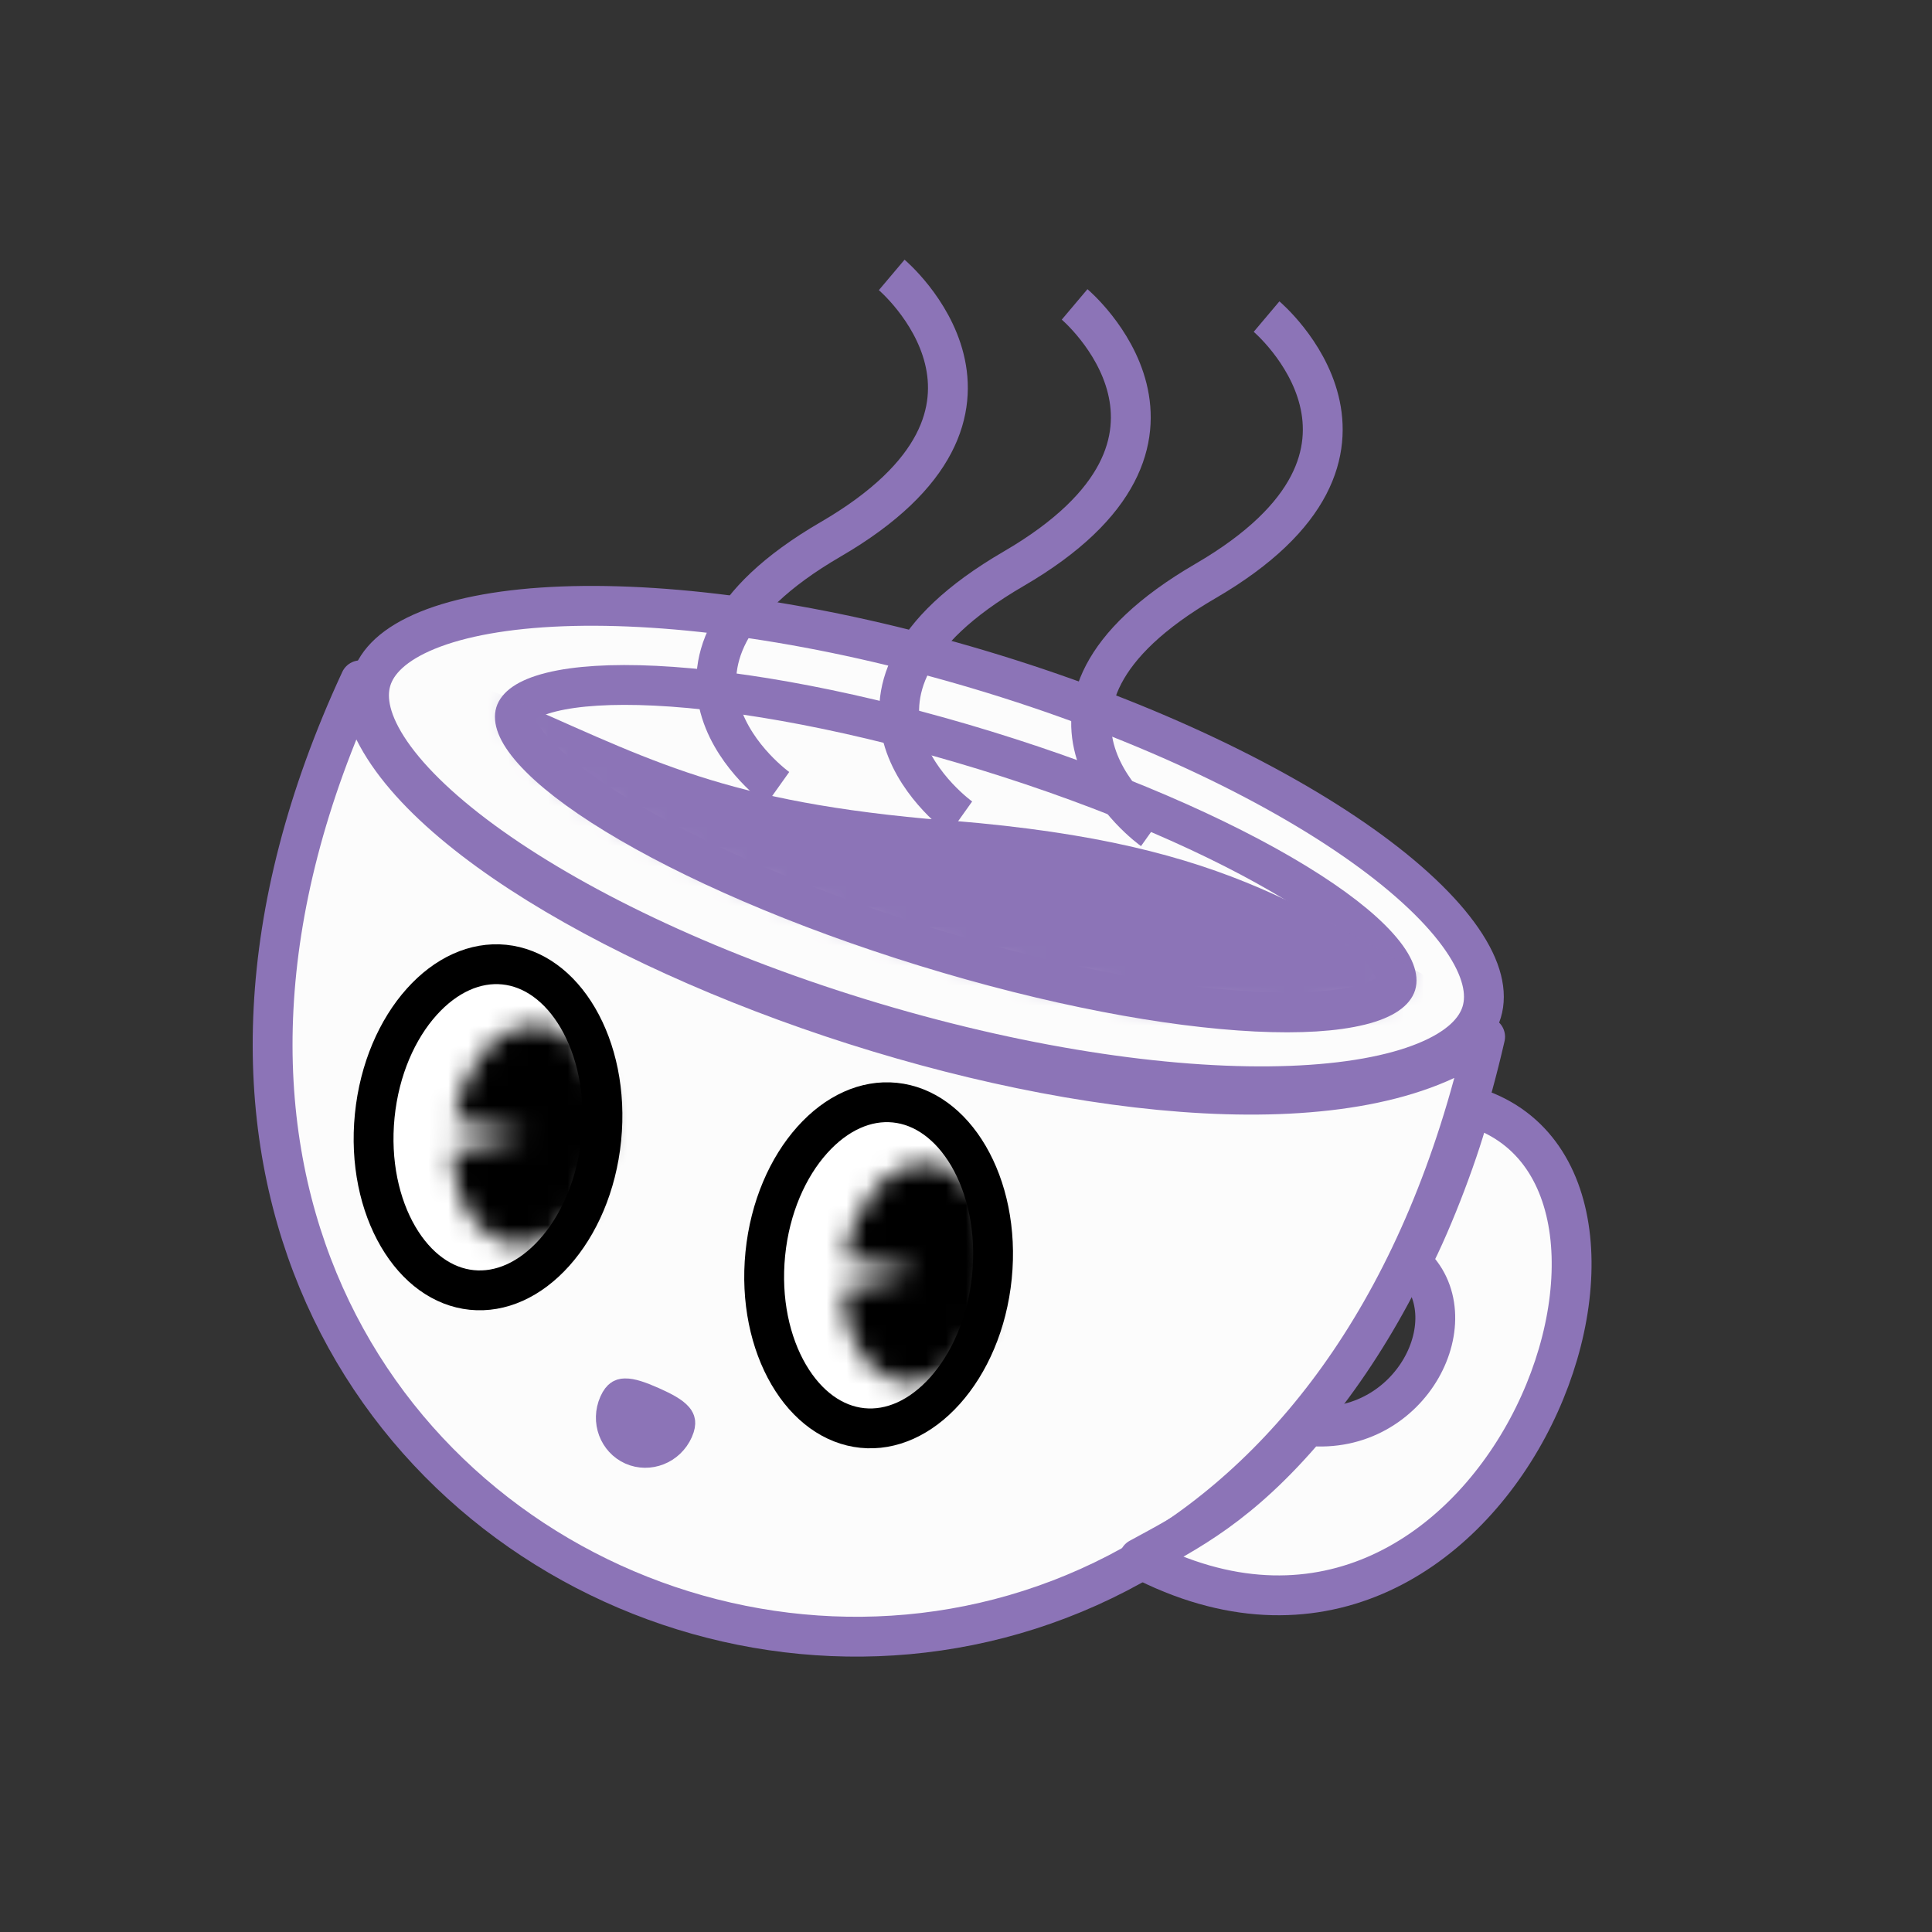
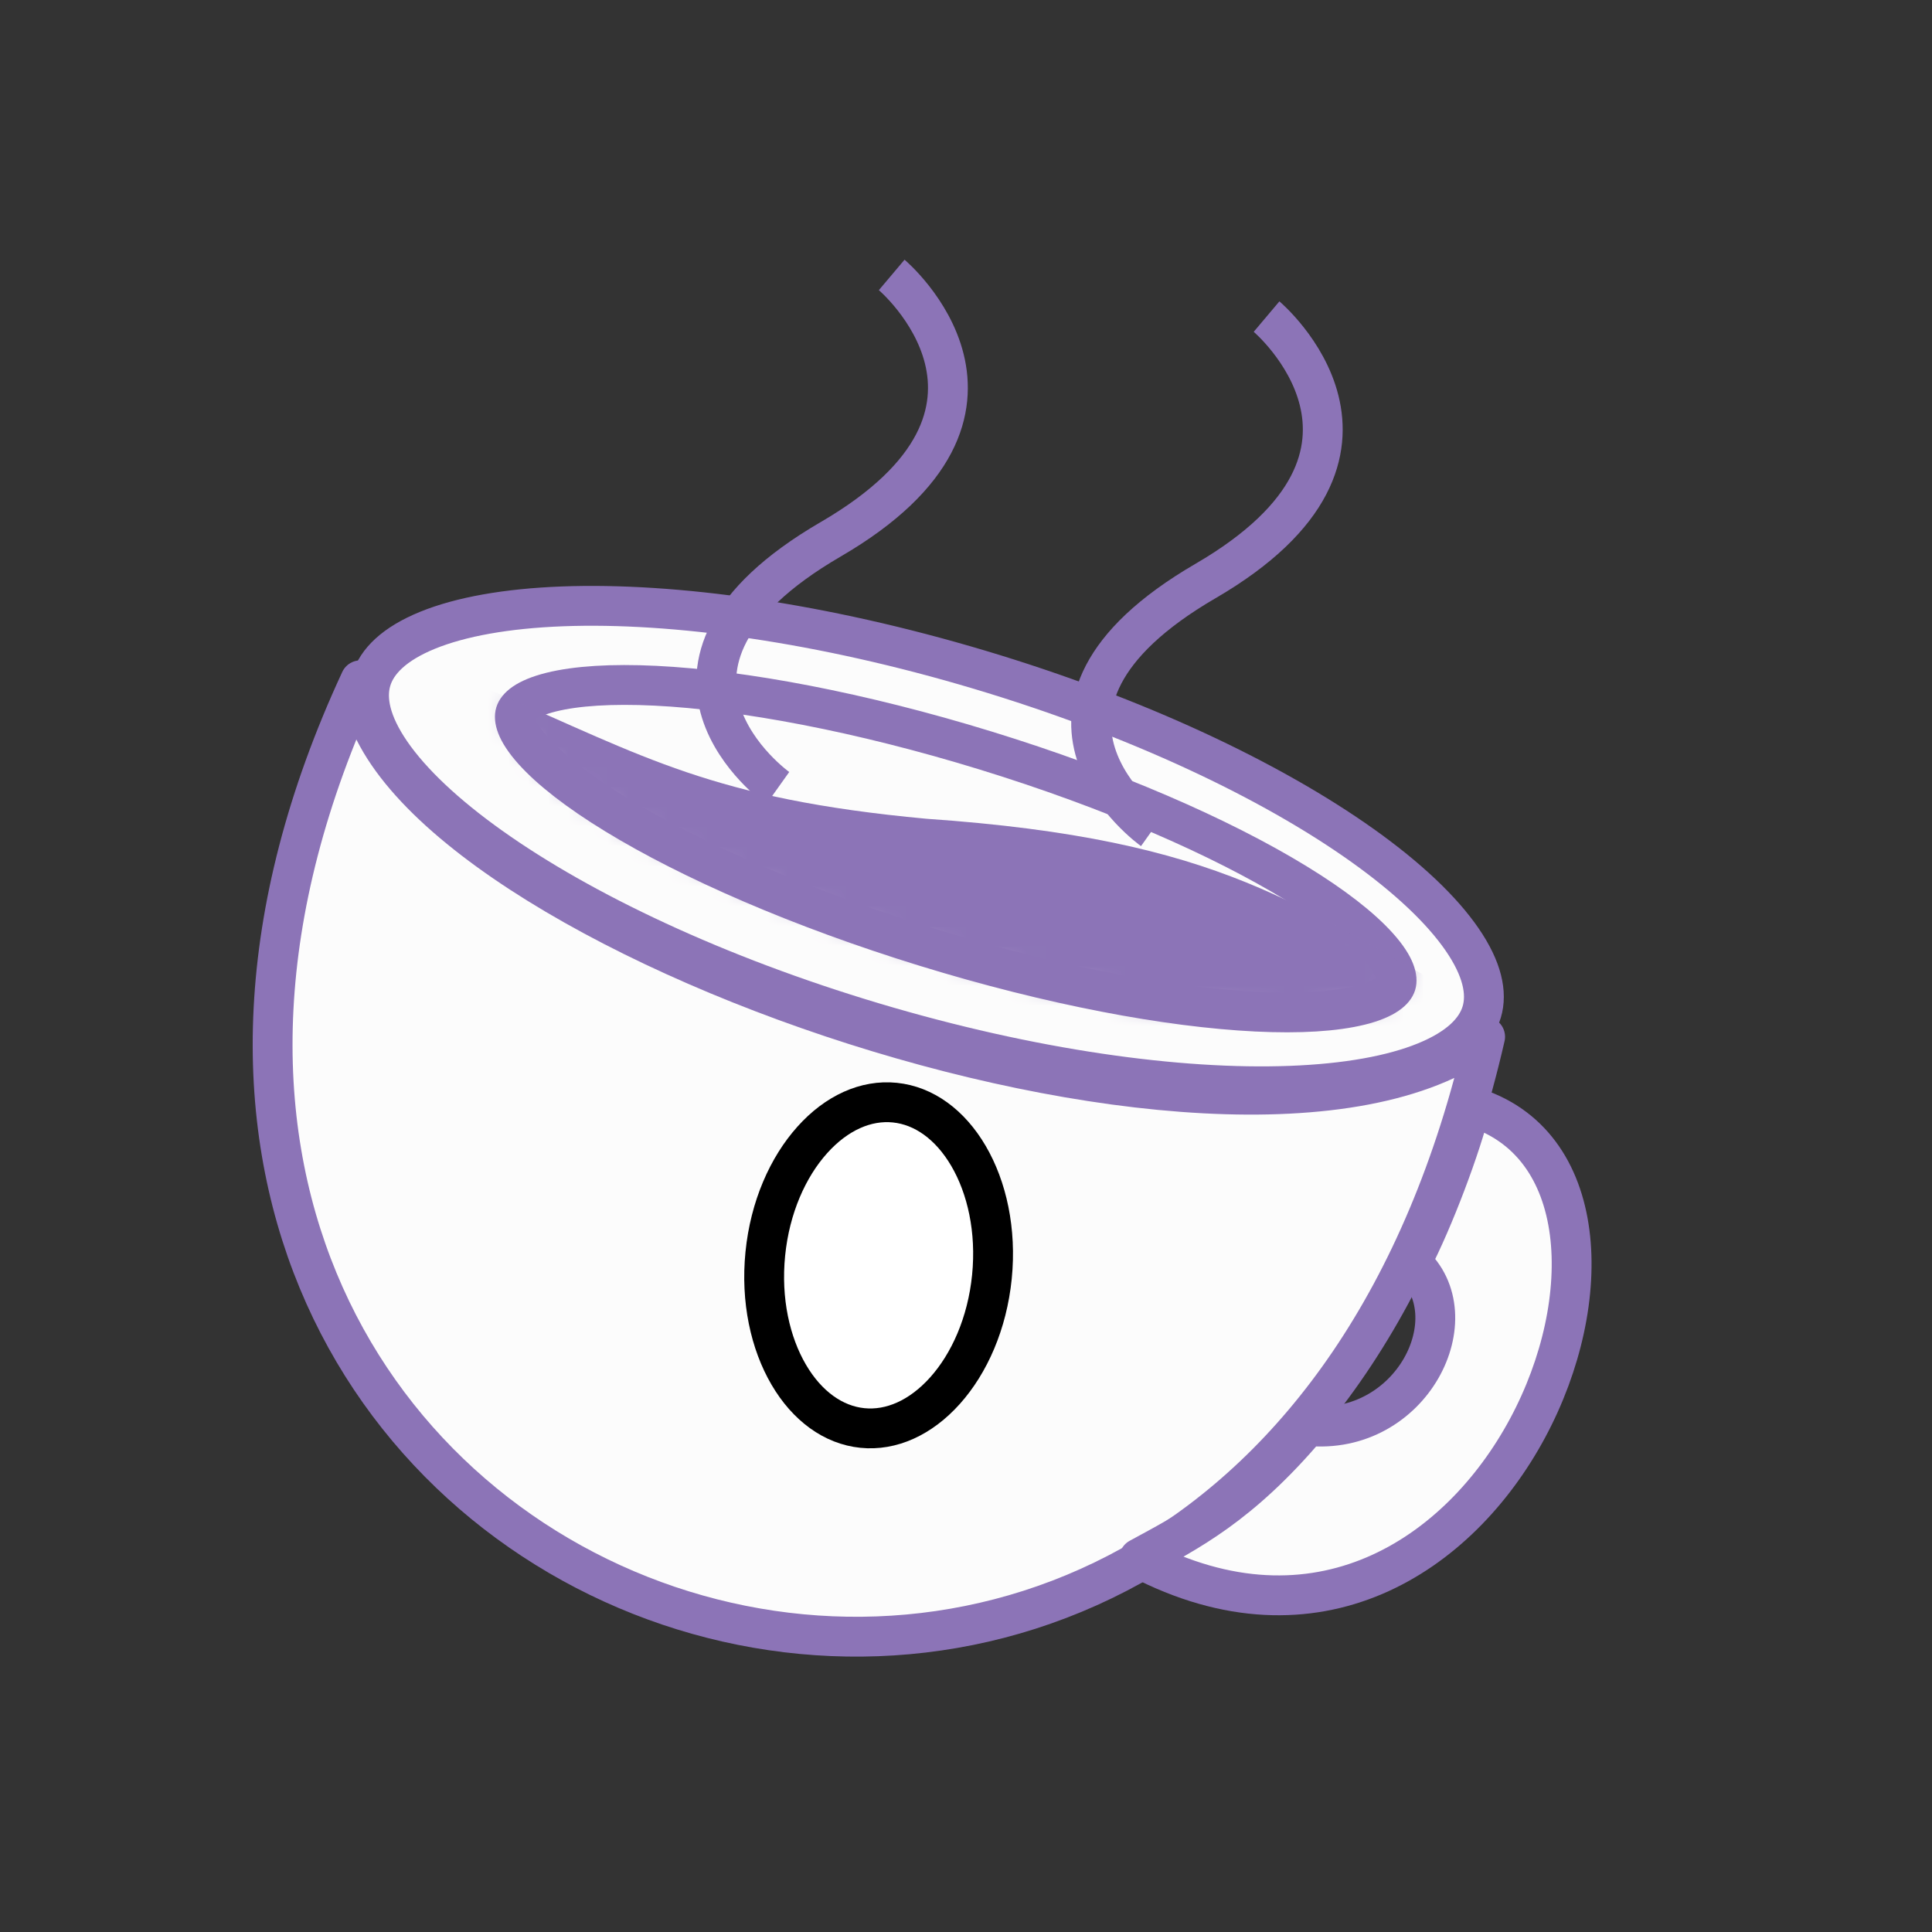
<svg xmlns="http://www.w3.org/2000/svg" width="97" height="97" viewBox="0 0 97 97" fill="none">
  <rect x="0" y="0" width="97" height="97" fill="#333333" stroke="none" />
  <path d="M74.394 50.807C74.112 51.752 73.238 52.63 71.566 53.312C69.905 53.99 67.606 54.407 64.794 54.513C59.181 54.726 51.755 53.695 43.868 51.339C35.981 48.983 29.206 45.772 24.629 42.515C22.337 40.884 20.643 39.274 19.625 37.796C18.602 36.308 18.353 35.095 18.635 34.151C18.917 33.206 19.791 32.328 21.463 31.645C23.124 30.968 25.423 30.551 28.235 30.444C33.848 30.232 41.274 31.263 49.161 33.619C57.048 35.975 63.823 39.186 68.4 42.443C70.692 44.074 72.386 45.684 73.404 47.162C74.427 48.649 74.676 49.862 74.394 50.807Z" fill="#FCFCFC" stroke="#8C74B7" stroke-width="2" stroke-linejoin="round" />
  <path d="M70.093 49.417C70.008 49.692 69.608 50.144 68.29 50.472C67.042 50.782 65.268 50.899 63.062 50.79C58.666 50.574 52.782 49.478 46.468 47.534C40.155 45.59 34.673 43.187 30.916 40.892C29.032 39.741 27.631 38.647 26.773 37.688C25.868 36.676 25.791 36.077 25.876 35.802C25.96 35.528 26.36 35.076 27.678 34.748C28.927 34.438 30.7 34.321 32.906 34.429C37.303 34.645 43.187 35.742 49.5 37.686C55.814 39.63 61.296 42.033 65.052 44.328C66.937 45.479 68.338 46.573 69.195 47.532C70.101 48.544 70.177 49.143 70.093 49.417Z" fill="#FCFCFC" stroke="#8C74B7" stroke-width="2" stroke-linejoin="round" />
  <path d="M18.092 34.156C-3.805 81.346 62.433 104.9 74.564 52.053C61.896 61.474 18.538 46.005 18.092 34.156Z" fill="#FCFCFC" stroke="#8C74B7" stroke-width="2" stroke-linejoin="round" />
  <path d="M57.194 78.238C75.007 87.548 85.84 59.052 73.843 55.548C73.369 57.513 71.987 61.216 70.852 63.388C73.874 66.074 70.899 72.125 65.646 71.592C62.254 75.607 59.617 76.918 57.194 78.238Z" fill="#FCFCFC" stroke="#8C74B7" stroke-width="2" stroke-linejoin="round" />
  <mask id="mask0_24_9" style="mask-type:alpha" maskUnits="userSpaceOnUse" x="25" y="33" width="46" height="19">
    <path d="M69.526 48.867C69.471 49.047 69.147 49.455 67.86 49.741C66.66 50.007 64.948 50.088 62.815 49.954C58.563 49.688 52.861 48.588 46.732 46.701C40.603 44.813 35.269 42.516 31.604 40.344C29.765 39.254 28.395 38.225 27.553 37.33C26.649 36.369 26.611 35.85 26.667 35.67C26.722 35.491 27.045 35.083 28.333 34.797C29.533 34.53 31.244 34.45 33.378 34.583C37.63 34.849 43.332 35.949 49.461 37.837C55.59 39.724 60.923 42.022 64.588 44.193C66.428 45.283 67.798 46.312 68.64 47.208C69.543 48.169 69.581 48.688 69.526 48.867Z" fill="#FDFFFF" stroke="#29193E" stroke-width="2" stroke-linejoin="round" />
  </mask>
  <g mask="url(#mask0_24_9)">
    <path d="M46.431 42.104C35.478 41.094 31.945 38.888 24.486 35.681L24.858 47.648L70.668 63.74L73.109 51.001C64.677 46.422 61.252 43.13 46.431 42.104Z" fill="#8C74B7" stroke="#8C74B7" stroke-width="2" stroke-linejoin="round" />
  </g>
-   <path d="M33.821 71.748C33.461 72.559 32.547 72.898 31.803 72.568C31.06 72.237 30.699 71.332 31.059 70.521C31.15 70.317 31.226 70.254 31.247 70.239C31.262 70.228 31.292 70.209 31.381 70.207C31.629 70.2 32.024 70.319 32.674 70.608C33.324 70.896 33.677 71.11 33.839 71.299C33.896 71.367 33.902 71.401 33.904 71.419C33.907 71.445 33.912 71.544 33.821 71.748Z" fill="#8C74B7" stroke="#8C74B7" stroke-width="2" stroke-linejoin="round" />
  <path d="M44.77 13.803C44.77 13.803 52.831 20.606 41.704 27.078C30.578 33.551 39.045 39.575 39.045 39.575" stroke="#8C74B7" stroke-width="2" stroke-linejoin="round" />
  <path d="M63.59 15.895C63.59 15.895 71.651 22.697 60.525 29.17C49.398 35.643 57.866 41.666 57.866 41.666" stroke="#8C74B7" stroke-width="2" stroke-linejoin="round" />
-   <path d="M53.953 15.283C53.953 15.283 62.014 22.086 50.887 28.559C39.761 35.032 48.229 41.055 48.229 41.055" stroke="#8C74B7" stroke-width="2" stroke-linejoin="round" />
-   <path d="M30.19 57.178C29.956 59.519 29.055 61.528 27.836 62.889C26.617 64.251 25.137 64.913 23.685 64.765C22.233 64.617 20.915 63.669 19.99 62.089C19.065 60.509 18.58 58.359 18.814 56.017C19.048 53.676 19.949 51.667 21.168 50.306C22.387 48.944 23.867 48.282 25.319 48.43C26.771 48.578 28.089 49.526 29.014 51.106C29.939 52.686 30.424 54.836 30.19 57.178Z" fill="white" stroke="black" stroke-width="2" stroke-linejoin="round" />
  <mask id="path-12-inside-1_24_9" fill="white">
-     <path d="M22.657 57.827C22.709 59.202 23.125 60.447 23.821 61.309C24.516 62.171 25.439 62.587 26.403 62.474C27.368 62.36 28.303 61.725 29.02 60.697C29.738 59.669 30.184 58.323 30.269 56.931C30.355 55.539 30.073 54.204 29.481 53.194C28.889 52.184 28.03 51.575 27.078 51.489C26.125 51.402 25.15 51.845 24.347 52.728C23.545 53.612 22.976 54.87 22.753 56.249L26.468 56.985L22.657 57.827Z" />
-   </mask>
+     </mask>
  <path d="M22.657 57.827C22.709 59.202 23.125 60.447 23.821 61.309C24.516 62.171 25.439 62.587 26.403 62.474C27.368 62.36 28.303 61.725 29.02 60.697C29.738 59.669 30.184 58.323 30.269 56.931C30.355 55.539 30.073 54.204 29.481 53.194C28.889 52.184 28.03 51.575 27.078 51.489C26.125 51.402 25.15 51.845 24.347 52.728C23.545 53.612 22.976 54.87 22.753 56.249L26.468 56.985L22.657 57.827Z" fill="black" stroke="black" stroke-width="4" stroke-linejoin="round" mask="url(#path-12-inside-1_24_9)" />
  <path d="M49.801 64.108C49.566 66.449 48.665 68.458 47.447 69.819C46.227 71.181 44.748 71.844 43.296 71.695C41.844 71.547 40.525 70.599 39.6 69.019C38.675 67.439 38.19 65.289 38.424 62.947C38.658 60.606 39.56 58.597 40.779 57.236C41.998 55.874 43.477 55.211 44.929 55.36C46.381 55.508 47.7 56.456 48.625 58.036C49.55 59.616 50.035 61.766 49.801 64.108Z" fill="white" stroke="black" stroke-width="2" stroke-linejoin="round" />
  <mask id="path-14-inside-2_24_9" fill="white">
-     <path d="M42.267 64.757C42.32 66.132 42.736 67.376 43.431 68.239C44.126 69.101 45.049 69.517 46.014 69.403C46.978 69.29 47.913 68.655 48.631 67.627C49.348 66.599 49.794 65.253 49.88 63.861C49.965 62.469 49.684 61.134 49.091 60.124C48.499 59.114 47.641 58.505 46.688 58.419C45.736 58.332 44.76 58.775 43.958 59.658C43.156 60.542 42.586 61.8 42.364 63.179L46.078 63.915L42.267 64.757Z" />
-   </mask>
+     </mask>
  <path d="M42.267 64.757C42.32 66.132 42.736 67.376 43.431 68.239C44.126 69.101 45.049 69.517 46.014 69.403C46.978 69.29 47.913 68.655 48.631 67.627C49.348 66.599 49.794 65.253 49.88 63.861C49.965 62.469 49.684 61.134 49.091 60.124C48.499 59.114 47.641 58.505 46.688 58.419C45.736 58.332 44.76 58.775 43.958 59.658C43.156 60.542 42.586 61.8 42.364 63.179L46.078 63.915L42.267 64.757Z" fill="black" stroke="black" stroke-width="4" stroke-linejoin="round" mask="url(#path-14-inside-2_24_9)" />
</svg>